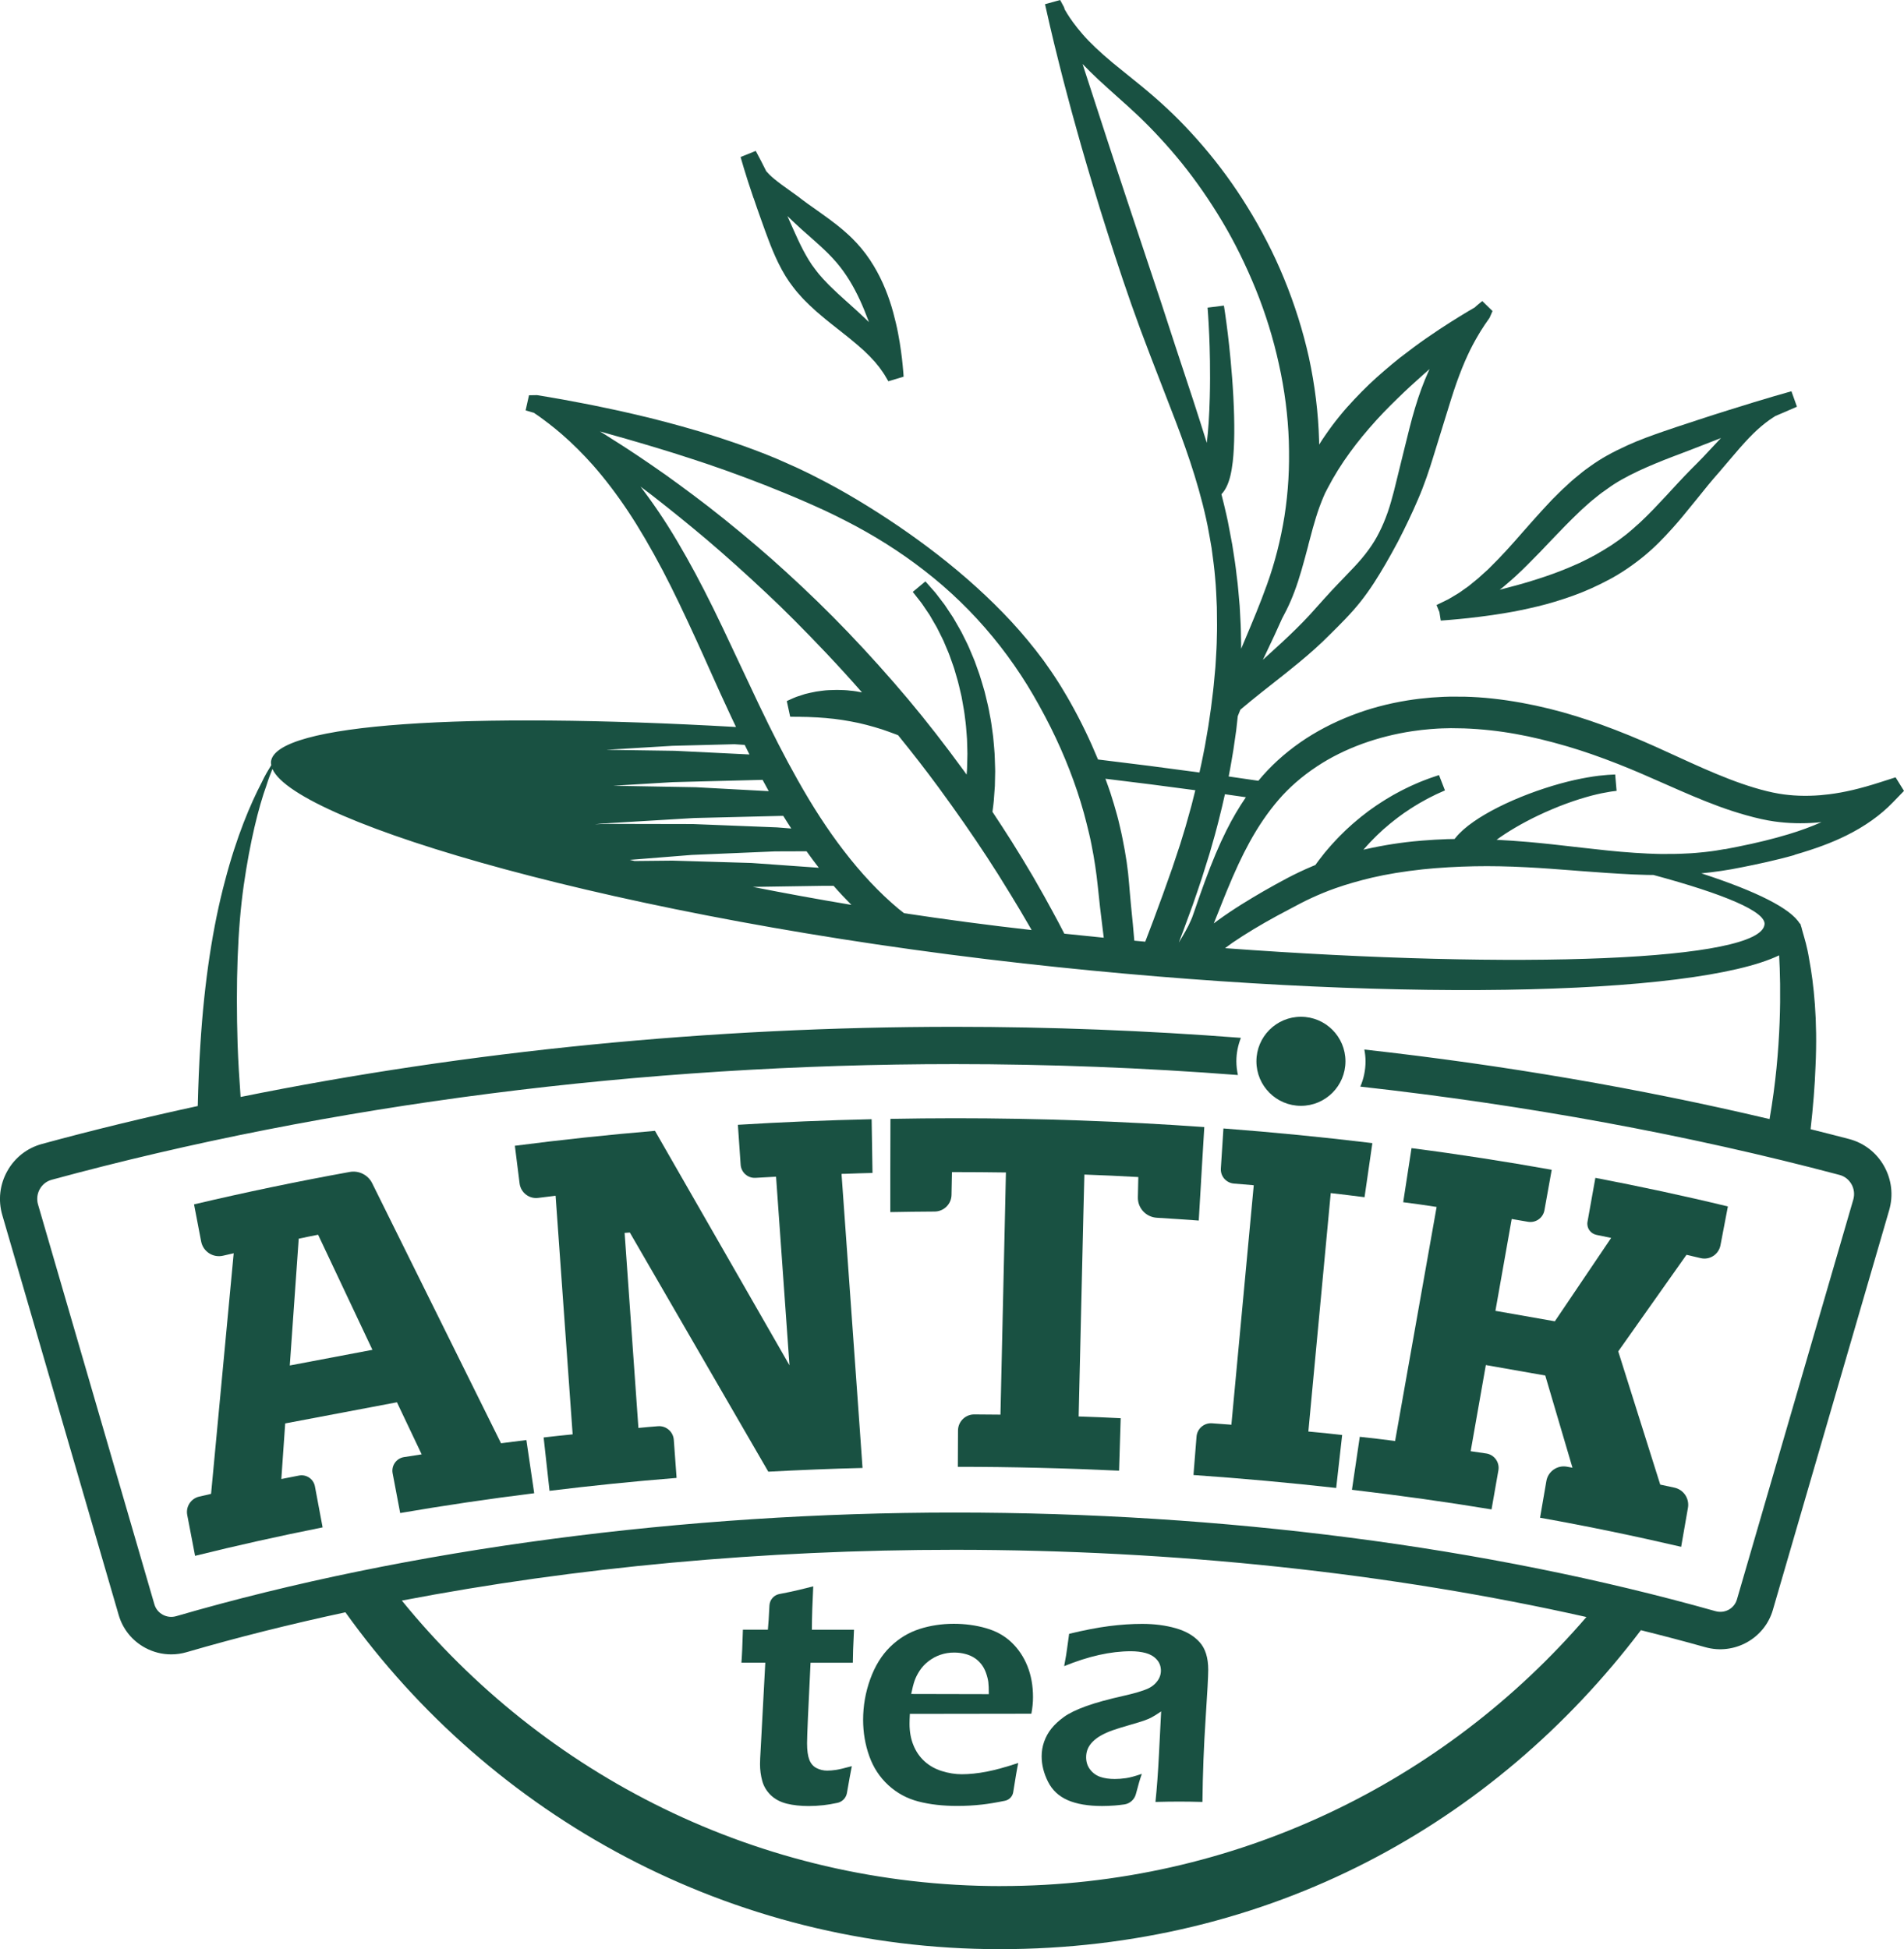
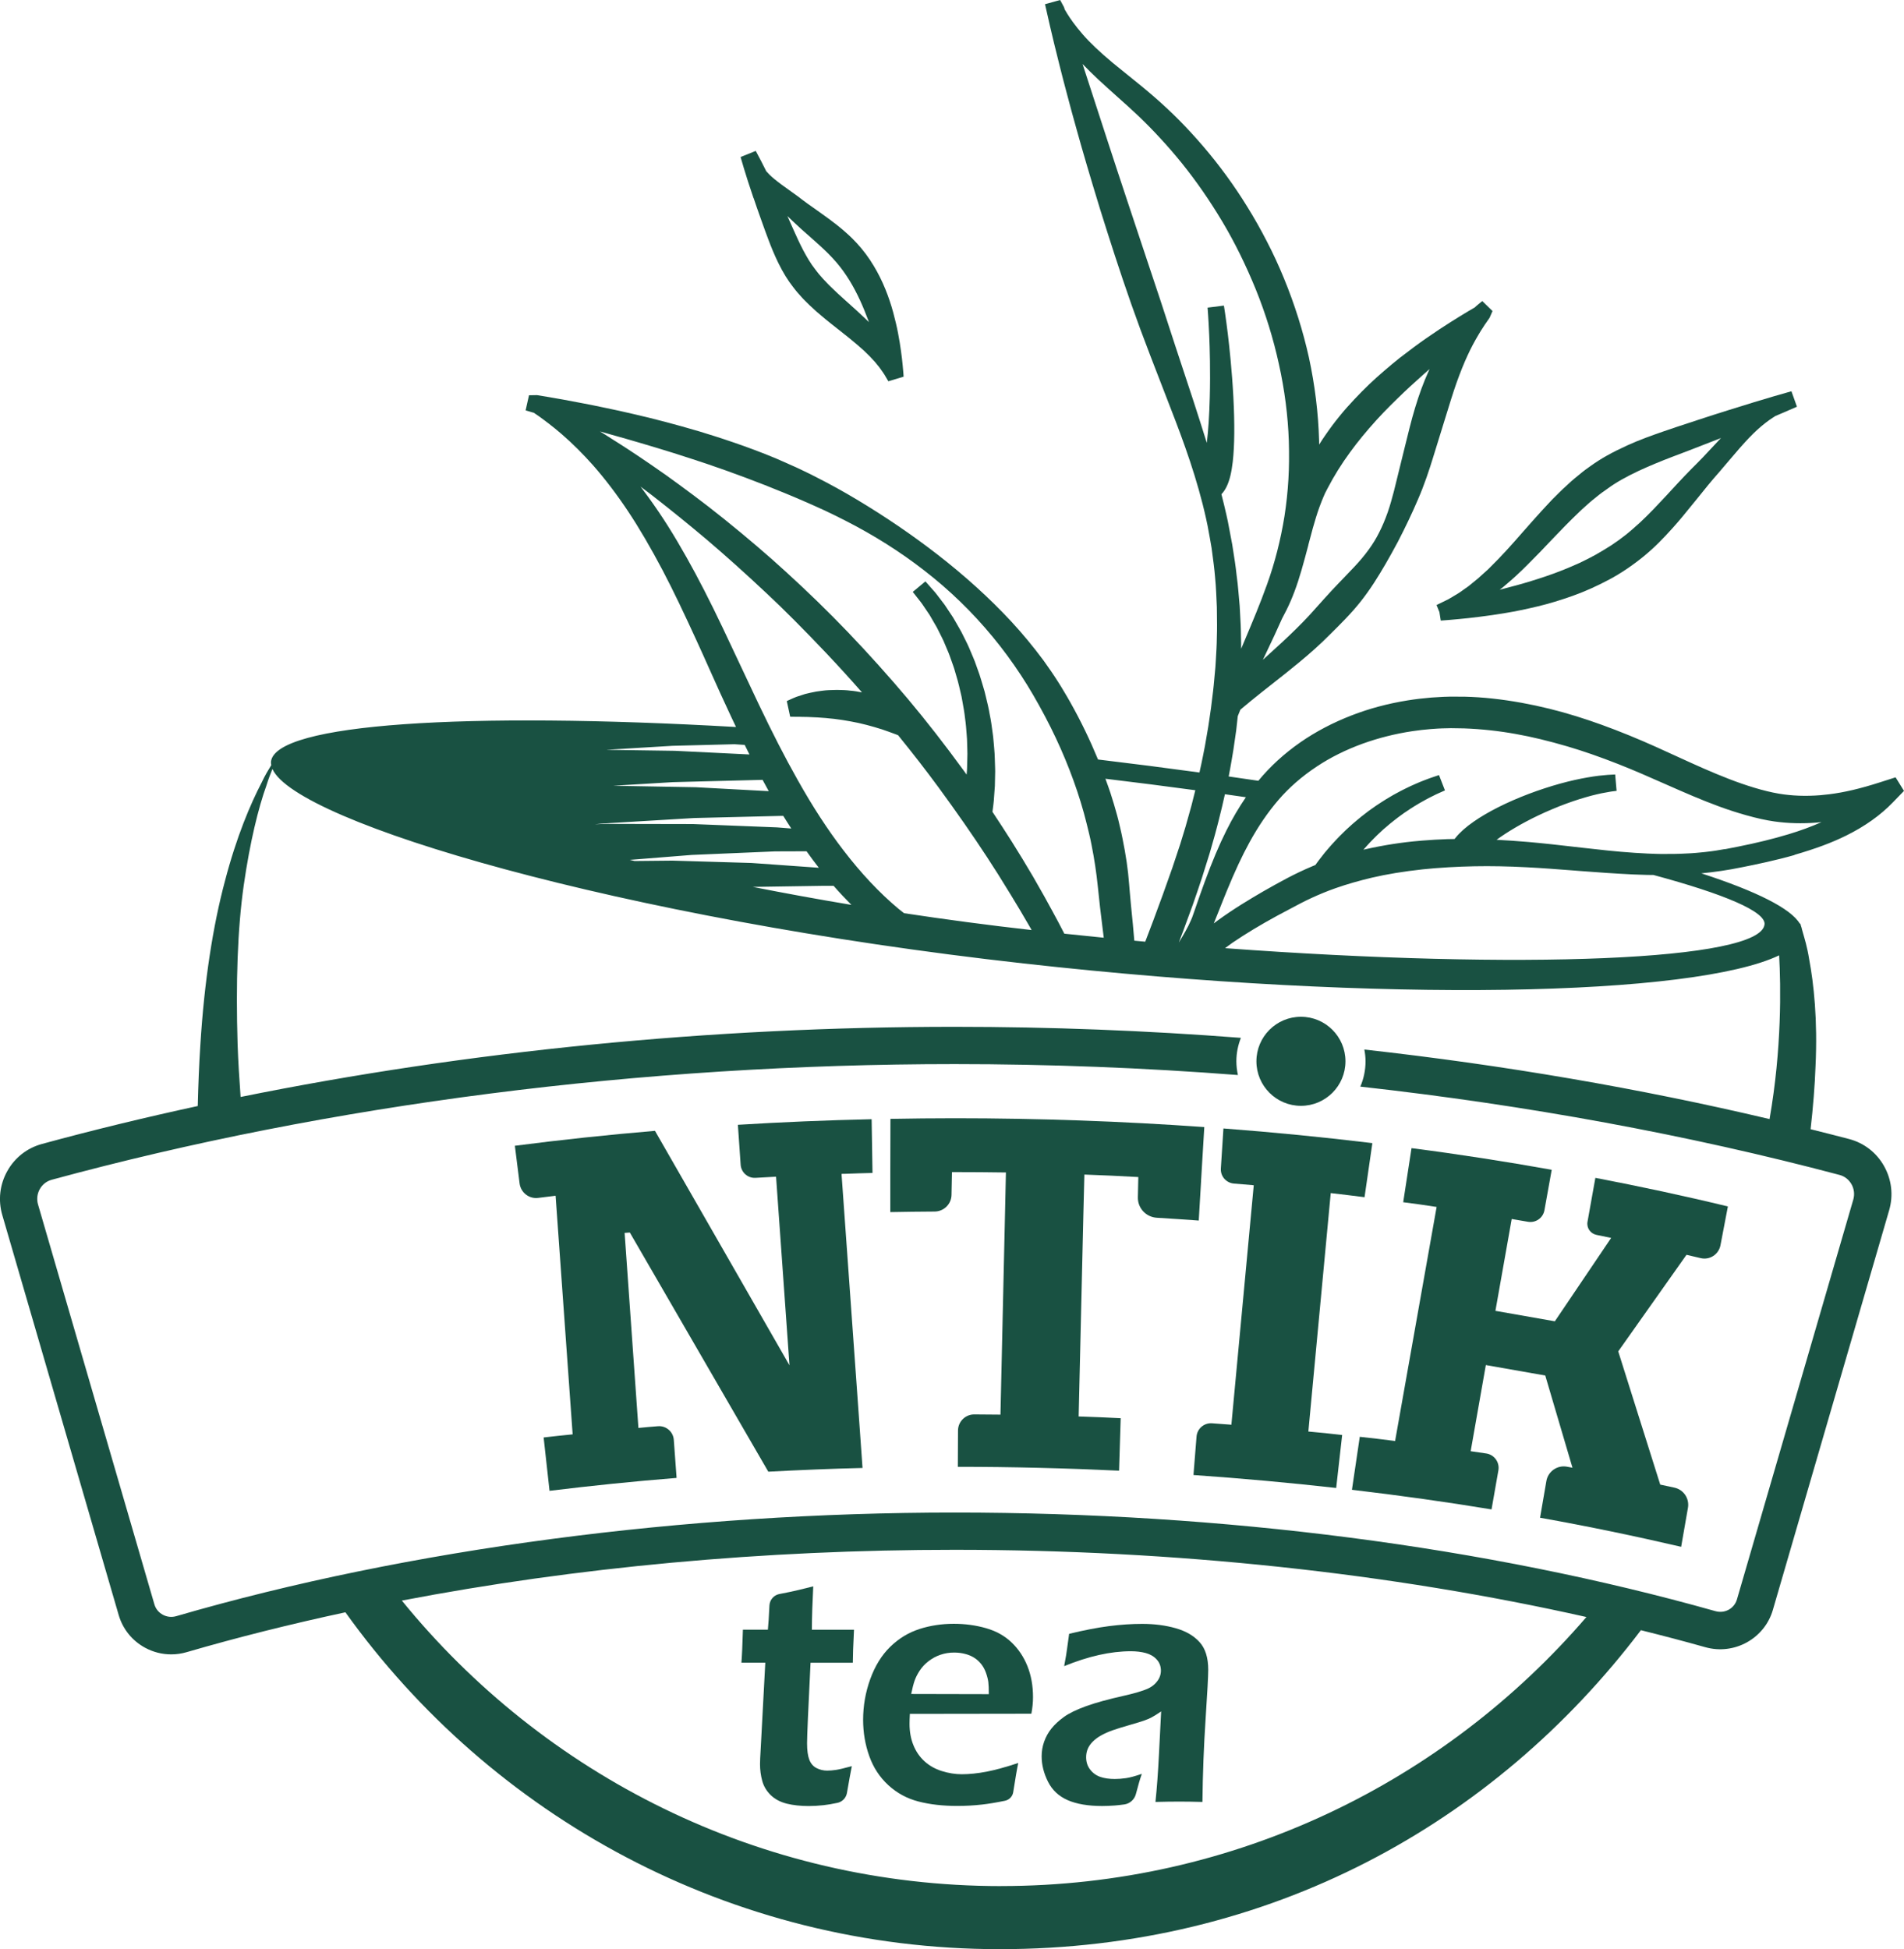
<svg xmlns="http://www.w3.org/2000/svg" id="katman_2" data-name="katman 2" viewBox="0 0 552.04 565.12">
  <defs>
    <style>
      .cls-1 {
        fill: #195142;
      }
    </style>
  </defs>
  <g id="Layer_1" data-name="Layer 1">
    <circle class="cls-1" cx="377.19" cy="307.7" r="12.91" />
    <path class="cls-1" d="M348.23,342.41l.94-15.64c-23.82-1.69-48.01-2.56-72.37-2.56-6.24,0-12.43.07-18.63.18l-.04,15.64v11.39c4.28-.08,8.56-.14,12.85-.16,2.67-.02,4.85-2.15,4.9-4.82l.13-6.62h.79c4.97,0,9.91.04,14.85.11l-.25,11.43-1.33,58.78h-.18c-2.47-.02-4.95-.04-7.42-.06-2.59-.01-4.7,2.09-4.71,4.67l-.05,10.52c15.75,0,31.36.4,46.75,1.12l.47-15.21c-3.96-.22-7.96-.36-11.97-.5h-.22l1.37-58.68.29-11.46c5.23.18,10.45.43,15.64.72l-.13,5.87c-.07,3.14,2.36,5.74,5.5,5.93,4.06.24,8.1.52,12.15.81l.68-11.46h-.01Z" />
    <path class="cls-1" d="M353.97,338.77c-.15,2.26,1.55,4.2,3.81,4.38,1.8.15,3.58.3,5.37.45.14.04.25.04.36.04l-6.49,69.45c-.07-.04-.14-.04-.22-.04-1.8-.14-3.6-.27-5.4-.4-2.3-.16-4.3,1.56-4.48,3.86l-.89,11.14c13.98.97,27.79,2.23,41.38,3.75l1.73-15.35c-3.24-.4-6.52-.72-9.8-1.01l6.49-69.13h0c3.28.37,6.56.78,9.8,1.19l2.27-15.68c-14.24-1.73-28.65-3.14-43.18-4.25l-.75,11.61h0Z" />
    <path class="cls-1" d="M391.98,431.93c13.73,1.62,27.25,3.5,40.47,5.69l1.99-11.32c.41-2.34-1.19-4.55-3.54-4.9-1.39-.21-2.78-.41-4.18-.61-.11-.04-.22-.04-.32-.04l4.4-24.98,17.23,3.03,7.89,26.74c-.11-.04-.22-.04-.32-.07-.43-.08-.86-.16-1.29-.24-2.8-.51-5.48,1.37-5.96,4.17l-1.83,10.63c13.95,2.49,27.57,5.33,40.91,8.43l1.97-11.3c.47-2.69-1.25-5.27-3.92-5.85-1.23-.27-2.47-.53-3.71-.8-.11,0-.25-.04-.4-.07l-12.18-38.64,19.79-28h0c1.37.31,2.73.63,4.09.96,2.63.64,5.25-1.07,5.76-3.73l2.15-11.25c-12.61-3.06-25.45-5.8-38.42-8.29l-2.28,12.73c-.32,1.76.84,3.44,2.59,3.8,1.31.26,2.61.53,3.91.81.11.04.25.04.36.07l-16.33,24.18-17.23-3.03,4.72-26.63h.01c1.56.25,3.11.52,4.66.8,2.26.41,4.41-1.08,4.82-3.34l2.11-11.73c-13.37-2.38-26.92-4.51-40.65-6.27l-2.41,15.68c3.17.4,6.31.83,9.44,1.33.11,0,.18,0,.25.04l-12.04,67.87s-.11-.04-.18-.04c-3.32-.43-6.67-.83-10.06-1.19l-2.27,15.35h0Z" />
    <path class="cls-1" d="M252.97,340.1l-.25-15.61c-13.01.29-25.95.83-38.78,1.62l.8,11.57c.16,2.24,2.07,3.94,4.31,3.81,1.88-.1,3.78-.21,5.67-.32h.29l3.89,54.67-30.35-52.91-8.65-15.07c-13.66,1.15-27.21,2.59-40.62,4.33l1.37,10.91c.33,2.65,2.75,4.55,5.39,4.2,1.6-.21,3.2-.41,4.8-.59.04,0,.07-.04.11-.04s.11.04.14.04l4.94,69.13s0,.01-.01.02c-2.81.27-5.61.58-8.4.9l1.71,15.47c12.11-1.48,24.4-2.75,36.84-3.74l-.81-11.04c-.17-2.36-2.23-4.14-4.59-3.95-1.9.15-3.79.31-5.67.5l-4-56.55,1.51-.11,31.57,54.53,8.58,14.81c9.01-.47,18.13-.86,27.32-1.08l-1.08-15.21-5.01-70.03c.32-.04.68-.07,1.01-.04,2.67-.11,5.3-.18,7.97-.25v.03Z" />
-     <path class="cls-1" d="M145.28,418.43s-.02-.01-.03-.02l-31.93-64.44-5.41-10.92c-1.19-2.41-3.85-3.75-6.5-3.27-15.32,2.77-30.37,5.92-45.15,9.4l2.06,10.75c.56,2.94,3.45,4.81,6.36,4.13.77-.18,1.55-.36,2.32-.53.25-.07.5-.14.76-.18l-6.56,69.74c-.14.07-.29.11-.43.11-.04.04-.07.04-.11.04-.97.22-1.93.44-2.89.66-2.41.56-3.95,2.91-3.48,5.34l2.27,11.84c12.04-2.99,24.36-5.73,36.98-8.25l-2.23-11.89c-.4-2.13-2.46-3.54-4.59-3.14-1.59.3-3.18.61-4.75.93-.14.04-.29.07-.4.07l1.12-16.11,32.4-6.13,7.17,15.1h0c-1.73.25-3.44.52-5.15.8-2.21.36-3.69,2.49-3.27,4.69l2.19,11.52c12.73-2.18,25.68-4.11,38.86-5.74l-2.27-15.42c-2.45.3-4.91.61-7.33.93h-.01ZM84.02,395.89l2.59-36.76c1.87-.4,3.75-.79,5.62-1.15l15.75,33.37-23.97,4.54h.01Z" />
    <path class="cls-1" d="M218.5,57.43c.6,1.76,1.24,3.68,1.97,5.67l.5,1.4c.56,1.58,1.15,3.22,1.79,4.9.76,2.02,1.71,4.41,2.92,6.87,1.38,2.79,2.73,4.99,4.27,6.95l.36.46c.28.36.55.72.87,1.08l1.29,1.45c.34.39.69.74,1.04,1.08l.39.39c.48.48.96.96,1.43,1.37l1.43,1.31,1.37,1.17c.85.73,1.71,1.42,2.79,2.29.87.7,1.73,1.37,2.57,2.03.9.71,1.78,1.39,2.61,2.07,1.59,1.29,3.05,2.54,4.3,3.66l1.77,1.73s1.26,1.33,1.49,1.6l1.28,1.57c.22.29.42.57.6.84l.39.55c.38.51.64.98.86,1.36l.77,1.31,4.43-1.33s-.06-1.28-.29-3.49c-.1-1.1-.26-2.44-.47-3.94-.19-1.53-.49-3.25-.84-5.13s-.84-3.9-1.41-6.05c-.62-2.29-1.38-4.54-2.25-6.69-1-2.47-2.16-4.78-3.43-6.88-1.43-2.38-3.06-4.56-4.86-6.51l-1.37-1.42c-.49-.49-.97-.93-1.46-1.37-.97-.89-1.97-1.72-2.98-2.52-1.46-1.16-2.94-2.22-4.38-3.25l-1.48-1.06c-1.85-1.29-3.58-2.51-5.29-3.86-.9-.67-1.79-1.3-2.64-1.9-.76-.54-1.49-1.06-2.19-1.58-1.57-1.16-2.71-2.09-3.56-2.93-.34-.33-.64-.66-.92-.98-.54-1.07-1.02-2.03-1.43-2.83-1.01-1.96-1.62-3.07-1.62-3.07l-4.39,1.77s.33,1.22.97,3.33c.63,2.09,1.56,5.05,2.77,8.57h.03ZM229.82,64.1c.82.78,1.67,1.57,2.58,2.39,1.72,1.51,3.49,3.07,5.22,4.64.85.78,1.7,1.57,2.51,2.38.39.39.79.8,1.17,1.22l1.12,1.24c.7.82,1.41,1.7,2.05,2.59.65.91,1.27,1.83,1.84,2.76,1.1,1.8,2.13,3.75,3.07,5.8.91,1.98,1.69,3.94,2.4,5.84.05.14.11.29.16.43-.32-.32-.65-.63-.97-.94-1.57-1.5-3.25-3.02-4.97-4.56l-.95-.85c-1.38-1.24-2.78-2.5-4.17-3.88-.4-.37-.77-.76-1.12-1.13,0,0-.97-1-1.17-1.24l-1.15-1.31c-.2-.23-.4-.49-.59-.75l-.45-.59c-1.42-1.77-2.56-3.8-3.49-5.54-1.07-2.03-2.01-4.12-2.92-6.15-.57-1.29-1.13-2.56-1.69-3.8.11.1,1.52,1.45,1.52,1.45h0Z" />
    <path class="cls-1" d="M431.41,165.11s-2.38,2.16-2.92,2.63c0,0-2.22,1.83-2.71,2.21l-2.58,1.82c-.49.33-.98.61-1.43.88l-1.82,1.08c-.13.08-.27.14-.73.36l-2.71,1.32.83,2.06.39,2.46,2.68-.21c.72-.06,1.58-.13,2.54-.23,1.67-.15,3.7-.37,6-.66,2.33-.27,4.94-.67,7.78-1.14,2.62-.43,5.63-1.05,9.19-1.9,3.13-.75,6.54-1.78,10.14-3.06,3.46-1.24,6.98-2.82,10.47-4.68,3.33-1.77,6.68-4.02,9.98-6.7,1.64-1.35,3.14-2.71,4.47-4.04,1.38-1.39,2.71-2.8,3.99-4.23,1.92-2.13,3.7-4.32,5.43-6.46l1.68-2.06c2.18-2.73,4.27-5.31,6.44-7.75.95-1.1,1.86-2.17,2.74-3.22,1.1-1.3,2.15-2.54,3.18-3.71,2.03-2.3,3.65-4,5.13-5.33,1.49-1.35,2.99-2.52,4.35-3.4.38-.24.73-.45.77-.51l1.46-.62c1.07-.45,1.98-.84,2.71-1.17l2.14-.93-1.6-4.48-1.33.38s-2.62.74-3.74,1.07c-3.21.94-7.8,2.32-13.27,4.05-2.74.86-5.71,1.8-8.82,2.83l-2.43.8c-2.39.78-4.86,1.59-7.39,2.47-3.28,1.14-6.99,2.44-10.6,4.09-4.41,2.01-7.68,3.84-10.61,5.95l-.74.53c-.56.4-1.12.8-1.68,1.25l-2.28,1.87c-.54.43-1.03.89-1.53,1.35l-.74.68c-.75.68-1.5,1.36-2.17,2.05l-2.08,2.07-1.9,2.04c-.88.93-1.72,1.87-2.55,2.8l-1.16,1.29c-1.1,1.22-2.16,2.44-3.21,3.63-1.22,1.4-2.41,2.76-3.63,4.09-.62.71-1.26,1.38-1.88,2.03l-1.27,1.35c-.77.8-1.54,1.57-2.29,2.31l-.69.69h0ZM435.86,170.17l.64-.55c.91-.78,1.86-1.59,2.85-2.49l.76-.71c.92-.86,1.86-1.75,2.75-2.66,2.37-2.34,4.78-4.86,7.24-7.47,2.43-2.55,4.95-5.16,7.64-7.72.62-.62,1.28-1.2,1.92-1.77l.76-.68c.41-.37.81-.74,1.26-1.09l2.14-1.72c.39-.32.83-.62,1.27-.92l.94-.67c2.41-1.78,5.33-3.44,9.16-5.24,3.08-1.42,6.41-2.8,9.89-4.12,3.1-1.16,6.12-2.33,8.99-3.45,0,0,3.52-1.36,4.9-1.91-.76.8-4.18,4.48-5.18,5.53-.62.66-1.28,1.32-1.96,2l-1.51,1.51c-1.21,1.24-2.44,2.51-3.67,3.84-2.38,2.6-4.86,5.26-7.37,7.89-1.25,1.29-2.53,2.55-3.82,3.76-.67.6-1.34,1.21-2.05,1.82-.47.43-1.03.88-1.55,1.31l-.45.37c-1.38,1.09-2.82,2.13-4.26,3.08-1.5.96-3.02,1.88-4.54,2.74-1.54.85-3.1,1.63-4.64,2.36-1.59.73-3.19,1.39-4.75,2.03-3.51,1.41-6.99,2.52-9.31,3.23-2.82.88-5.55,1.59-8.09,2.25,0,0-.84.22-1,.26l1.05-.82h-.01Z" />
    <path class="cls-1" d="M520.3,247.84c6.21-1.8,10.83-3.53,14.99-5.59,5.36-2.64,9.9-5.87,13.5-9.59l3.25-3.36-2.44-3.93-4.5,1.44c-5.7,1.83-10.38,2.93-14.74,3.47-.85.11-1.71.2-2.56.27-4.24.34-8.3.19-12.07-.45-2.22-.38-4.51-.94-7.2-1.75-2.37-.72-4.78-1.55-7.19-2.49-4.97-1.91-9.99-4.19-14.31-6.17-4.47-2.06-9.54-4.39-14.67-6.48-5.48-2.23-10.47-4.04-15.27-5.53-5.18-1.62-10.53-2.94-15.92-3.92-5.87-1.06-11.25-1.64-16.45-1.77-1.05-.02-4.19-.02-4.19-.02l-2.05.06-3.49.21c-2.31.19-4.6.46-6.89.83-5.67.91-11.12,2.36-16.18,4.33-5.46,2.11-10.47,4.74-14.91,7.83-4.68,3.26-8.77,7.01-12.17,11.14-2.85-.42-5.7-.84-8.6-1.25.29-1.51.57-2.98.81-4.42.42-2.24.74-4.51,1.06-6.78l.31-2.15.46-4.15c.24-.61.49-1.23.75-1.86l.7-.59c2.93-2.49,7.36-5.97,12.51-10.02,2.57-2.07,5.48-4.41,8.41-7.05,1.48-1.32,2.95-2.73,4.4-4.19,1.46-1.44,2.93-2.9,4.39-4.43,1.66-1.73,3.1-3.36,4.39-4.98,1.35-1.7,2.69-3.57,3.98-5.56,2.17-3.37,4.35-7.11,6.86-11.81,2.24-4.33,4.15-8.34,5.83-12.27,1.92-4.4,3.34-8.76,4.47-12.44l3.54-11.45c1.1-3.58,2.13-6.95,3.2-9.99,1.08-3.03,2.17-5.74,3.25-8.05.89-1.94,1.9-3.85,3.1-5.87.45-.77.86-1.45,1.31-2.1.36-.57.67-1.06,1.01-1.51l.91-1.32.85-1.95-2.98-2.9-1.65,1.37-.53.49c-.89.51-2.34,1.36-4.23,2.52-1.65,1.01-3.64,2.27-5.93,3.77l-.77.52c-2.05,1.38-4.32,2.91-6.68,4.68-1.34.99-2.72,2.04-4.18,3.17-1.41,1.13-2.85,2.32-4.31,3.58-1.47,1.27-2.98,2.59-4.46,4.01-1.46,1.42-2.95,2.88-4.38,4.43-1.47,1.56-2.93,3.19-4.3,4.9-1.37,1.67-2.73,3.49-4.02,5.37-.66.93-1.27,1.88-1.84,2.8,0-.41-.02-.81-.03-1.22-.22-7.93-1.21-16-2.94-24-1.72-7.74-4.16-15.48-7.25-22.99-1.46-3.58-3.13-7.19-4.97-10.74-1.78-3.46-3.69-6.83-5.67-10.02-3.8-6.17-8.13-12.09-12.85-17.59-2.21-2.58-4.51-5.08-6.83-7.43-2.23-2.24-4.54-4.41-6.87-6.45-2.85-2.5-5.64-4.73-8.24-6.82-1.48-1.18-2.89-2.32-4.22-3.42-3.75-3.14-6.57-5.81-8.63-8.18-2.24-2.56-3.7-4.68-4.53-6.03-.25-.4-.46-.75-.73-1.23l-.24-.73-1.11-2.04-4.38,1.22,1.45,6.38c.63,2.72,1.58,6.7,2.86,11.74.63,2.53,1.36,5.33,2.17,8.35.79,3.04,1.69,6.31,2.67,9.8,1.81,6.54,4.06,14.17,6.88,23.36,2.67,8.51,5.6,17.71,9,27.38l2.64,7.32,2.81,7.44,5.9,15.27c3.87,9.92,7.79,20.68,10.32,32.11l.44,2.07.68,3.7c.17.89.33,1.79.46,2.65l.18,1.33c.33,2.41.65,4.81.85,7.28.13,1.42.25,2.84.31,4.29l.2,4.32.02,1.63c.03,2.36.07,4.72-.02,7.14-.02,2.18-.16,4.35-.29,6.53l-.13,2.09-.17,1.84c-.2,2.28-.4,4.55-.72,6.89-.21,2.08-.52,4.14-.83,6.2l-.34,2.3-.45,2.62c-.33,1.97-.66,3.93-1.09,5.92-.31,1.61-.67,3.2-1.02,4.8-9.58-1.31-19.39-2.57-29.41-3.77-2.28-5.52-4.92-11.05-8.03-16.57-.56-.99-1.13-1.99-1.7-2.92l-.91-1.52-.99-1.58c-1.31-2.07-2.71-4.09-4.17-6.12-2.99-4.03-6.15-7.85-9.4-11.35-6.17-6.65-13.41-13.22-21.53-19.51-7.19-5.56-14.98-10.87-23.17-15.77-1.95-1.18-3.92-2.3-5.9-3.4-1.95-1.07-3.93-2.12-5.86-3.1-1.41-.74-2.83-1.42-4.24-2.09l-1.67-.79c-1.26-.58-2.51-1.13-3.76-1.67l-2.07-.91c-8.55-3.56-16.76-6.17-22.22-7.83-6.72-1.98-13.16-3.68-19.13-5.04-2.87-.67-5.56-1.27-8.04-1.77-2.49-.53-4.79-1-6.84-1.38-4.14-.81-7.4-1.38-9.64-1.76l-3.4-.56-2.31.04-.98,4.38,2.38.7,1.64,1.12c1.6,1.17,3.8,2.78,6.45,5.08,3.13,2.71,6.19,5.76,9.1,9.04,3.51,4,6.91,8.47,10.12,13.3,3.25,4.88,6.63,10.67,10.07,17.2,3.17,6.04,6.2,12.45,9.77,20.23,1.31,2.85,2.61,5.75,3.92,8.69,1.98,4.42,4,8.93,6.13,13.44.45.95.93,1.96,1.42,3-78.25-4.47-133.6-1.02-134.83,10.05-.04.32.03.67.09,1-.82,1.33-1.82,2.95-2.8,5.06-3.2,6.12-7.28,15.66-10.64,28.56-3.45,12.86-5.99,29-7.13,47.53-.37,5.68-.6,11.59-.75,17.69-15.34,3.32-30.43,6.98-45.18,11-4.29,1.17-7.85,3.95-10.03,7.84-2.2,3.92-2.72,8.46-1.46,12.78l33.74,115.94c1.19,4.09,3.91,7.46,7.65,9.49,2.36,1.28,4.95,1.93,7.58,1.93,1.5,0,3.02-.21,4.51-.65,14.84-4.32,30.22-8.16,46-11.55,42.29,59.1,111.5,97.67,189.7,97.67s143.35-36.32,185.91-92.48c6.3,1.57,12.54,3.2,18.67,4.93,8.39,2.37,17.17-2.48,19.59-10.8l33.72-115.88c1.26-4.34.73-8.89-1.49-12.83-2.2-3.9-5.79-6.68-10.11-7.82-3.7-.98-7.44-1.91-11.18-2.85.74-6.52,1.23-12.64,1.43-18.25.64-13.45-.51-23.94-1.84-31.02-.57-3.62-1.36-6.06-1.84-7.77-.1-.35-.18-.65-.26-.93-.05-.28-.12-.56-.24-.84-.15-.52-.23-.81-.23-.81l-.14.04c-2.6-4.43-12.68-9.43-28.55-14.6,3.79-.37,7.71-.93,11.73-1.76,4.24-.84,9.8-2,15.3-3.56l-.02-.05ZM379.33,158c.43-1.64.87-3.29,1.32-4.92.57-1.99,1.15-3.98,1.88-6,.1-.31.65-1.71.65-1.71.12-.33.25-.65.42-1.03l.59-1.36.72-1.39c1.86-3.59,4.06-7.11,6.53-10.48,2.13-2.94,4.64-6,7.66-9.34,2.67-2.94,5.45-5.63,8.05-8.13,1.2-1.15,2.41-2.23,3.58-3.29l.37-.33c1.16-1.05,2.28-2.07,3.38-3.02-.1.23-.21.46-.31.69-1.42,3.13-2.73,6.69-3.89,10.56-.58,1.89-1.09,3.83-1.6,5.82-.49,1.91-.97,3.86-1.49,5.99l-3.05,12.38c-.54,2.04-1.1,4.1-1.8,6.11-.77,2.18-1.57,4.07-2.46,5.81-1.64,3.32-4.02,6.6-7.28,10.05-1,1.07-2.01,2.12-3.02,3.16l-1.41,1.46c-1.49,1.55-2.93,3.11-4.33,4.67l-4.06,4.52c-1.32,1.41-2.63,2.79-3.97,4.09-2.66,2.62-5.28,5.03-7.75,7.25,0,0-1.79,1.63-1.9,1.73.12-.26,1.34-2.83,1.34-2.83,1.4-2.95,2.86-6.03,4.22-9.13l1.26-2.43c1.64-3.27,3.07-7.07,4.38-11.62.69-2.39,1.34-4.82,1.99-7.28h-.02ZM350.12,89.17s.27,3.26.48,8.11c.15,3.44.36,10.34.16,17.89-.13,5.12-.42,9.61-.86,13.24-1.31-4.23-2.66-8.41-4-12.54l-5.12-15.52-4.27-13.09-4.46-13.39c-1.81-5.41-3.55-10.61-5.19-15.6-2-5.99-3.85-11.65-5.56-16.88l-7.43-22.84c1.35,1.42,2.86,2.89,4.49,4.43,1.68,1.56,3.49,3.18,5.69,5.16,1.98,1.76,4.05,3.6,6.14,5.6,2.13,2.04,4.23,4.18,6.25,6.38,2.15,2.32,4.24,4.75,6.24,7.22,4.15,5.15,8.09,10.84,11.72,16.92,3.56,5.96,6.83,12.59,9.72,19.69,2.84,7.02,5.08,14.28,6.68,21.61,1.66,7.46,2.63,14.98,2.88,22.34.12,4.04.08,7.66-.12,11.06-.21,3.61-.6,7.21-1.14,10.7-1.11,6.89-2.81,13.54-5.05,19.76-2.01,5.63-4.21,10.83-6.33,15.87,0,0-1.01,2.38-1.18,2.8,0-1.11-.01-2.2-.05-3.28-.01-2.5-.15-5-.29-7.49l-.09-1.64-.39-4.41c-.1-1.4-.28-2.78-.5-4.49-.26-2.53-.66-5.05-1.06-7.57l-.22-1.4c-.16-.93-1.25-6.59-1.25-6.59l-.47-2.15c-.44-1.94-.91-3.86-1.4-5.77.61-.64,1.15-1.45,1.58-2.38.81-1.74,1.34-3.93,1.71-7.1.52-4.63.58-10.93.17-18.72-.41-7.73-1.18-14.75-1.6-18.24-.6-4.97-1.14-8.26-1.14-8.26l-4.73.59v-.02ZM361.23,231.14c-1.99,2.9-3.87,6.07-5.65,9.64-2.12,4.23-4.12,8.99-6.32,14.98-.92,2.51-1.81,5.03-2.67,7.55l-.92,2.62-.35.84c-.48,1.1-1.02,2.19-1.64,3.28-.6,1.09-1.25,2.15-1.9,3.22l1.24-3.27,2.81-7.67c.91-2.61,1.82-5.26,2.7-7.95l2.22-7.09,1.47-5.15c.26-.91.49-1.83.73-2.75l.38-1.47c.68-2.67,1.28-5.2,1.82-7.65,2.04.29,4.07.58,6.09.87h0ZM346.57,229.1c-.46,1.85-1.14,4.53-1.14,4.53l-.57,2.04s-.89,3.2-1.13,4.03l-1.52,4.98-2.29,6.89-2.73,7.69-2.78,7.55-2.36,6.21c-1.06-.09-2.12-.19-3.17-.29-.13-1.61-.27-3.2-.42-4.75l-.58-5.86c-.14-1.38-.25-2.76-.37-4.17l-.15-1.8c-.3-3.99-.92-8.25-1.9-13.03-.22-1.11-.46-2.23-.73-3.34l-.23-.98c-.18-.78-.37-1.57-.59-2.35l-.31-1.1c-.2-.73-.4-1.47-.63-2.2l-1.02-3.28c-.44-1.36-.96-2.72-1.45-4.09,8.81,1.06,17.51,2.17,26.07,3.33h0ZM178.46,127.93l-3.26-2.08-1.26-.77,7.74,2.19c5.43,1.57,11.78,3.44,18.58,5.67,6.75,2.17,14,4.76,21.51,7.7,3.76,1.49,7.63,3.05,11.52,4.76l2.33,1.02,3.55,1.61c1.94.92,3.91,1.87,5.88,2.89,8.29,4.22,15.98,9.08,22.86,14.43,7.37,5.69,14.08,12.2,19.96,19.35,2.84,3.43,5.61,7.2,8.24,11.21,2.27,3.46,4.55,7.37,6.96,11.93,4.27,8.1,7.72,16.42,10.26,24.69l.92,3.16c.18.63.34,1.27.5,1.9l.32,1.24c.19.69.35,1.38.51,2.07l.24,1c.25,1,.45,2.01.65,3.02.81,4.04,1.42,8.09,1.82,12.03.41,4.11.88,8.16,1.37,12,.12.96.24,1.94.36,2.92-3.79-.37-7.61-.76-11.43-1.17-1.1-2.12-2.2-4.27-3.39-6.41-1.6-3-3.32-6.02-5.09-9.1l-.55-.97-3.05-5.11-3.18-5.14c-1.8-2.85-3.67-5.72-5.58-8.6l.26-2.02c.05-.38.1-.78.13-1.21l.31-4.28.07-3.3c.02-.62.03-1.24,0-1.87l-.09-2.76c-.01-1.02-.1-2.07-.19-3.15l-.09-1.05c-.06-.69-.11-1.38-.2-2.14l-.18-1.35c-.22-1.71-.46-3.45-.81-5.09-.29-1.75-.71-3.49-1.14-5.23l-.38-1.55-.94-3.16c-.3-1.09-.68-2.14-1.12-3.35l-.37-1.04c-.25-.73-.51-1.44-.8-2.09l-1.23-2.91c-.28-.68-.61-1.33-.93-1.98l-.75-1.5c-.37-.76-.74-1.5-1.14-2.15l-1.35-2.35c-.31-.58-.67-1.12-1.02-1.64l-1.89-2.84-2.43-3.18c-.27-.36-.56-.68-.83-.98l-2.33-2.64-3.66,3.05,2.2,2.8c.17.21.35.44.53.71l2.15,3.18,1.64,2.83c.24.4.49.81.72,1.31l1.25,2.5c.31.58.57,1.2.83,1.84l.68,1.61c.23.54.47,1.08.67,1.66l1.06,2.98c.22.57.38,1.16.55,1.76l.37,1.26c.27.92.55,1.85.77,2.84l.71,3.04.27,1.49c.29,1.58.58,3.16.76,4.85.23,1.57.35,3.13.46,4.65l.1,1.37c.04.62.05,1.24.06,1.84l.03,1.11c.03.9.05,1.78,0,2.69l-.07,2.72c-.01.51-.05,1.01-.1,1.49l-.03.44c-.35-.49-.7-.97-1.06-1.46-5.25-7.21-10.62-14.1-15.97-20.48-5.53-6.56-11.36-13.06-17.34-19.31-5.67-5.92-11.73-11.82-18.02-17.54-5.28-4.84-11.13-9.83-17.87-15.27-6.21-5.01-12.24-9.41-16.81-12.7-5.49-3.87-10.46-7.21-14.75-9.91l.02.02ZM209.55,182.04c-3.76-7.9-7.19-14.58-10.48-20.42-1.8-3.2-3.62-6.28-5.47-9.21-1.73-2.73-3.57-5.45-5.64-8.31-.72-1-1.46-2-2.23-3.01,1.06.8,2.14,1.62,3.25,2.46,5.72,4.45,10.97,8.71,16.06,13.01,5.32,4.53,10.94,9.56,17.15,15.39,5.2,4.86,10.72,10.4,17.38,17.42,3.47,3.67,6.94,7.48,10.35,11.37h-.03c-1.13-.22-2.25-.42-3.24-.49-1.23-.17-2.47-.2-3.67-.22h-.61c-.67,0-1.34.03-1.99.06l-1,.06c-.34.03-.68.06-.96.11l-1.74.24c-.47.08-.92.17-1.73.35,0,0-1.17.27-1.49.35l-2.55.83-.97.4c-.42.17-.77.34-1.4.63l-.42.21.98,4.52s1.53.04,2,.03c.4-.02.88,0,1.4.02l1.73.03,1.45.07c.83.02,1.72.08,3,.18.49.02.99.07,1.55.14l1.62.16,1.24.17c.75.1,1.5.2,2.35.36.81.12,1.62.29,2.43.45l1.01.2,1.17.28c.79.19,1.58.37,2.44.63.73.18,1.43.41,2.13.62l1.15.35,1.69.59c.49.16.97.33,1.46.53l1.46.55c4.16,5.11,8.12,10.21,11.76,15.17,5.3,7.23,9.89,13.84,14.05,20.2l3.21,4.99,3.69,5.97c1.78,2.93,3.53,5.81,5.17,8.69.29.5.57.99.85,1.48-12.68-1.43-25.03-3.08-36.98-4.89-.57-.45-1.14-.87-1.7-1.34-5.46-4.57-10.82-10.27-15.94-16.97-4.53-5.9-8.88-12.59-13.3-20.47-3.6-6.38-7.29-13.58-11.3-22l-10.35-21.96v.02ZM222.9,229.38c-6.92-.37-13.98-.75-21.17-1.14-7.9-.14-15.93-.29-23.96-.43,5.79-.35,11.61-.7,17.32-1.04,8.85-.23,17.56-.46,26.01-.67.59,1.09,1.19,2.19,1.79,3.28h0ZM237.41,251.59c-6.24-.45-12.76-.91-19.51-1.39-7.43-.22-15.11-.45-22.92-.68-3.63.04-7.32.07-11,.11-.46-.11-.93-.22-1.39-.33,6.01-.48,12.03-.96,17.96-1.43,8.24-.35,16.34-.69,24.19-1.03,3.1-.01,6.12-.02,9.11-.03,1.17,1.65,2.36,3.24,3.56,4.78h0ZM238.79,256.82c.99-.02,1.95,0,2.9,0,1.68,1.93,3.41,3.76,5.17,5.53-9.88-1.65-19.43-3.4-28.58-5.21,7.1-.11,13.98-.22,20.51-.32h0ZM194.73,216.24c6.16-.16,12.22-.32,18.21-.47.98.06,1.99.13,2.98.2.45.91.9,1.83,1.37,2.77-7.09-.35-14.31-.7-21.66-1.06-6.55-.1-13.21-.2-19.86-.29,6.34-.38,12.71-.76,18.96-1.14h0ZM175.13,238.74c8.75-.52,17.49-1.05,26.1-1.57,8.62-.21,17.1-.42,25.3-.62h.57c.77,1.26,1.54,2.46,2.32,3.66-1.39-.11-2.74-.22-4.16-.33-7.89-.31-16.04-.63-24.33-.96-8.32-.02-16.78-.03-25.23-.05-1.09.05-2.19.08-3.28.12.9-.09,1.8-.17,2.7-.26h0ZM290.23,546.83c-70.13,0-132.68-32.3-173.72-82.78,50.49-9.67,104.86-14.72,160.28-14.72,63.79,0,126.37,6.71,183.17,19.49-41.05,47.73-101.83,78-169.73,78h0ZM513.06,324.45c-37.65-8.9-77.1-15.67-117.48-20.16.2,1.1.34,2.23.34,3.39,0,2.61-.54,5.1-1.51,7.36,48.14,5.35,95,13.95,138.93,25.6,1.48.39,2.71,1.35,3.47,2.69.78,1.38.96,2.97.52,4.49l-33.72,115.88c-.78,2.68-3.53,4.19-6.27,3.41-66.34-18.7-142.61-28.58-220.56-28.58s-158.13,10.39-225.68,30.04c-2.71.79-5.55-.74-6.33-3.41l-33.74-115.94c-.44-1.51-.26-3.1.51-4.47.75-1.34,1.97-2.3,3.44-2.7,80.62-21.94,171.15-33.54,261.79-33.54,27.47,0,54.95,1.07,82.15,3.17-.28-1.29-.45-2.63-.45-4.01,0-2.39.49-4.66,1.31-6.77-27.49-2.12-55.25-3.2-83.01-3.2-70.57,0-141.07,6.99-207.01,20.34-.38-5.25-.7-10.4-.87-15.32-.54-17.77-.03-33.35,1.78-46.04,1.82-12.67,4.27-22.56,6.61-29.03.57-1.86,1.18-3.39,1.71-4.7,6.86,15.53,100.75,43.31,217.77,56.38,105.16,11.74,194.56,9.41,219.08-2.35.5,8.94.8,27.03-2.78,47.48h0ZM511.6,268.04c-1.17,10.51-70.52,13.19-156.4,6.86.74-.54,1.46-1.12,2.22-1.63,3.8-2.58,8.01-5.12,12.88-7.77,1.54-.84,3.09-1.66,4.65-2.47l2.08-1.1c2.2-1.14,4.38-2.14,6.67-3.08,1.03-.42,2.06-.82,3.11-1.19l.62-.22c3.09-1.08,6.48-2.06,10.34-2.98,4.39-1.02,9.21-1.81,14.71-2.41,1.14-.12,2.29-.23,3.43-.32,1.35-.11,2.7-.2,4.07-.28,2.51-.15,5.02-.24,7.54-.29,4.7-.09,9.66,0,15.18.29,4.47.23,8.95.57,13.43.92l1.89.15c5.16.4,10.33.76,15.55,1.01l3.94.13s.92.01,1.88.02c20.58,5.55,32.63,10.63,32.22,14.35h-.01ZM500.12,246.17l-1.36.23c-.78.14-1.56.27-2.34.37l-.71.09c-.87.11-1.75.22-2.95.32-.02,0-1.22.11-1.22.11-.85.07-1.7.13-2.6.16-2.5.15-5.01.16-7.51.14-.8,0-1.59-.04-2.38-.07l-1.35-.05-3.82-.22c-5.16-.33-10.5-.94-15.22-1.48l-2.2-.25c-4.4-.51-8.81-1.01-13.25-1.4-3.25-.28-6.33-.49-9.29-.64,3.14-2.32,7.49-4.87,12.06-7.05,1.35-.64,2.72-1.26,4.11-1.84,1.36-.58,2.71-1.11,4.02-1.59,1.32-.48,2.61-.92,3.83-1.31,1.23-.38,2.4-.72,3.49-1.01,1.08-.28,2.08-.51,2.94-.69.88-.18,1.65-.32,2.35-.43.42-.08.79-.12,1.46-.2l.53-.07-.41-4.75s-2.15.11-2.17.12c0,0-1.78.16-2.59.25-.97.12-2.07.28-3.26.49-1.19.2-2.47.46-3.82.76-1.34.3-2.76.66-4.22,1.06-1.45.41-2.94.85-4.42,1.34-1.5.49-3.01,1.02-4.52,1.59-6.37,2.41-12.07,5.29-16.04,8.08-1.08.75-2.05,1.5-2.91,2.26-.88.79-1.62,1.52-2.37,2.45l-.25.31c-.7,0-1.41.02-2.11.04-2.41.08-4.82.22-7.23.42l-.67.06c-5.16.42-10.48,1.25-15.82,2.45-.2.04-.4.09-.59.14l.96-1.09c.64-.7,1.29-1.42,2.06-2.17.66-.69,1.36-1.34,2.07-2l.68-.63.8-.68c.73-.63,1.46-1.26,2.29-1.89.76-.62,1.55-1.19,2.32-1.75l.65-.47.92-.61c.7-.48,1.39-.94,2.11-1.37.96-.59,1.87-1.14,3.04-1.76l.94-.52,1.21-.6c.69-.35,1.3-.65,1.86-.89l1.73-.77-1.73-4.44-1.76.59c-.62.2-1.36.47-2.49.91l-1.25.49-1.14.49c-1.01.42-2.07.93-3.15,1.46-.82.39-1.65.84-2.5,1.3l-1.04.57-.75.44c-.93.55-1.88,1.11-2.74,1.69-.92.57-1.81,1.2-2.71,1.84l-.94.67-.8.62c-.88.67-1.76,1.35-2.51,2.01-.88.71-1.71,1.47-2.52,2.21l-.71.65-.77.76c-.7.68-1.38,1.35-1.98,2-.87.92-1.68,1.81-2.37,2.63l-1.06,1.25-.85,1.09c-.58.74-1.08,1.38-1.42,1.87l-.38.53-.85.35c-2.48,1.04-4.95,2.21-7.34,3.47-2.3,1.24-4.61,2.48-6.86,3.79-3.74,2.17-8.65,5.09-13.36,8.54-.35.26-.71.52-1.05.78l1.67-4.15c.7-1.77,1.39-3.53,2.12-5.29,2.32-5.65,4.39-10.1,6.53-14,2.56-4.69,5.41-8.85,8.45-12.37,3.06-3.57,6.79-6.82,11.08-9.66,3.93-2.62,8.39-4.84,13.24-6.61,4.61-1.67,9.48-2.9,14.49-3.65,1.76-.26,3.53-.47,5.31-.61.72-.06,1.43-.11,2.18-.15l1.15-.05,2.54-.06s2.94.03,3.8.06c5.07.19,10.14.74,15.09,1.64,4.55.81,9.43,1.99,14.9,3.59,4.57,1.35,9.35,3.01,14.6,5.07,4.64,1.82,9.09,3.78,14.42,6.14,4.95,2.19,9.82,4.31,14.9,6.18,2.65.97,5.22,1.81,7.86,2.55,3.21.9,5.84,1.48,8.26,1.82,3.92.55,7.99.66,12.12.33.5-.04,1-.09,1.5-.14-2.96,1.31-6.16,2.49-9.56,3.51-4.47,1.35-9.28,2.53-14.7,3.61l-3.7.72-.05-.03Z" />
    <path class="cls-1" d="M235.78,459.93c-3.4.86-5.7,1.41-6.89,1.64l-2.96.59c-1.59.32-2.77,1.7-2.84,3.33-.15,3.15-.3,5.48-.45,6.99h-7.24c-.13,4.4-.27,7.59-.43,9.57h6.92l-1.1,20.63c-.22,3.97-.35,6.32-.38,7.04s-.05,1.31-.05,1.74c0,1.69.22,3.32.65,4.89s1.26,2.94,2.47,4.12c1.22,1.17,2.77,1.99,4.64,2.46,1.87.46,4,.69,6.37.69,1.35,0,2.79-.08,4.33-.25,1.05-.11,2.38-.34,3.97-.67,1.42-.29,2.53-1.45,2.77-2.87.63-3.66,1.11-6.25,1.42-7.77-2.21.6-3.76.96-4.64,1.09s-1.72.2-2.52.2c-1.09,0-2.12-.25-3.08-.74-.96-.5-1.66-1.31-2.09-2.43s-.65-2.71-.65-4.76.34-9.9,1.01-23.35h12.26c0-1.92.11-5.11.34-9.57h-12.22c.03-3.9.17-8.08.4-12.55v-.02Z" />
    <path class="cls-1" d="M266.59,472.3c-3.17,1.01-6,2.73-8.48,5.15-2.49,2.43-4.41,5.55-5.79,9.36s-2.07,7.75-2.07,11.81c0,3.67.59,7.17,1.78,10.5,1.18,3.34,3.03,6.15,5.53,8.45s5.41,3.87,8.72,4.73c3.32.86,7.07,1.29,11.27,1.29,2.4,0,4.79-.13,7.16-.4,1.88-.21,4.1-.57,6.66-1.1,1.24-.25,2.21-1.25,2.4-2.5.62-3.96,1.1-6.78,1.46-8.46-3.56,1.19-6.63,2.03-9.2,2.53-2.58.49-4.97.74-7.18.74-1.89,0-3.81-.31-5.77-.92s-3.64-1.56-5.05-2.85c-1.41-1.29-2.48-2.86-3.22-4.71-.74-1.85-1.1-3.89-1.1-6.1,0-.73.03-1.7.09-2.92l35.23-.05c.32-1.65.48-3.25.48-4.8,0-3.3-.54-6.29-1.61-8.98-1.08-2.69-2.61-4.99-4.62-6.9-2-1.92-4.48-3.29-7.43-4.13-2.95-.84-6.06-1.26-9.32-1.26-3.46,0-6.78.5-9.95,1.51h.01ZM279.84,479.52c1.01.26,1.9.64,2.67,1.14.77.49,1.44,1.11,2.02,1.85s1.03,1.6,1.37,2.57c.34.97.55,1.84.65,2.59.1.76.14,1.93.14,3.51l-22.5-.05c.32-1.58.64-2.84.96-3.78.32-.94.81-1.92,1.47-2.94s1.51-1.94,2.57-2.77c1.06-.82,2.22-1.45,3.49-1.88,1.26-.43,2.57-.64,3.92-.64,1.15,0,2.23.13,3.24.4Z" />
    <path class="cls-1" d="M309.57,521.92c2.6,1.12,5.91,1.69,9.95,1.69,1.15,0,2.4-.05,3.75-.15.76-.06,1.67-.16,2.73-.31,1.61-.23,2.93-1.44,3.34-3.01.64-2.48,1.21-4.43,1.72-5.85-1.92.66-3.46,1.08-4.59,1.24-1.14.17-2.22.25-3.24.25-1.6,0-3-.2-4.18-.6-1.19-.4-2.17-1.1-2.96-2.11-.79-1.01-1.18-2.21-1.18-3.6,0-.86.15-1.66.46-2.4.31-.74.79-1.46,1.47-2.13.67-.68,1.5-1.29,2.48-1.83.98-.54,2.08-1.03,3.3-1.46s2.84-.93,4.86-1.51c2.02-.58,3.43-1.01,4.23-1.29.8-.28,1.52-.59,2.16-.92.64-.33,1.57-.91,2.79-1.74l-.63,12.35c-.26,5.26-.6,9.89-1.02,13.89,2.63-.07,4.92-.1,6.88-.1s4.3.03,6.74.1c.09-8.23.4-16.21.91-23.93.51-7.72.77-12.52.77-14.41,0-3.47-.83-6.13-2.5-7.98-1.66-1.85-3.97-3.2-6.92-4.04-2.95-.84-6.19-1.26-9.71-1.26-3.11,0-6.33.22-9.66.65-3.33.43-7.18,1.17-11.54,2.23-.29,1.95-.49,3.4-.6,4.36-.11.96-.39,2.63-.84,5.01,7.06-2.88,13.5-4.32,19.34-4.32,1.57,0,3.01.17,4.31.52,1.3.35,2.36.97,3.17,1.86.82.89,1.23,1.98,1.23,3.27,0,.66-.14,1.31-.41,1.94-.27.63-.7,1.23-1.27,1.81-.58.58-1.26,1.05-2.04,1.41s-1.84.74-3.15,1.11c-1.31.38-2.58.7-3.8.97-4.59,1.03-8.27,2.04-11.06,3.05s-4.92,2.05-6.4,3.12c-1.48,1.08-2.68,2.19-3.61,3.35s-1.63,2.43-2.12,3.82-.72,2.8-.72,4.22c0,2.48.62,4.94,1.85,7.39s3.15,4.23,5.74,5.35h-.03Z" />
  </g>
</svg>